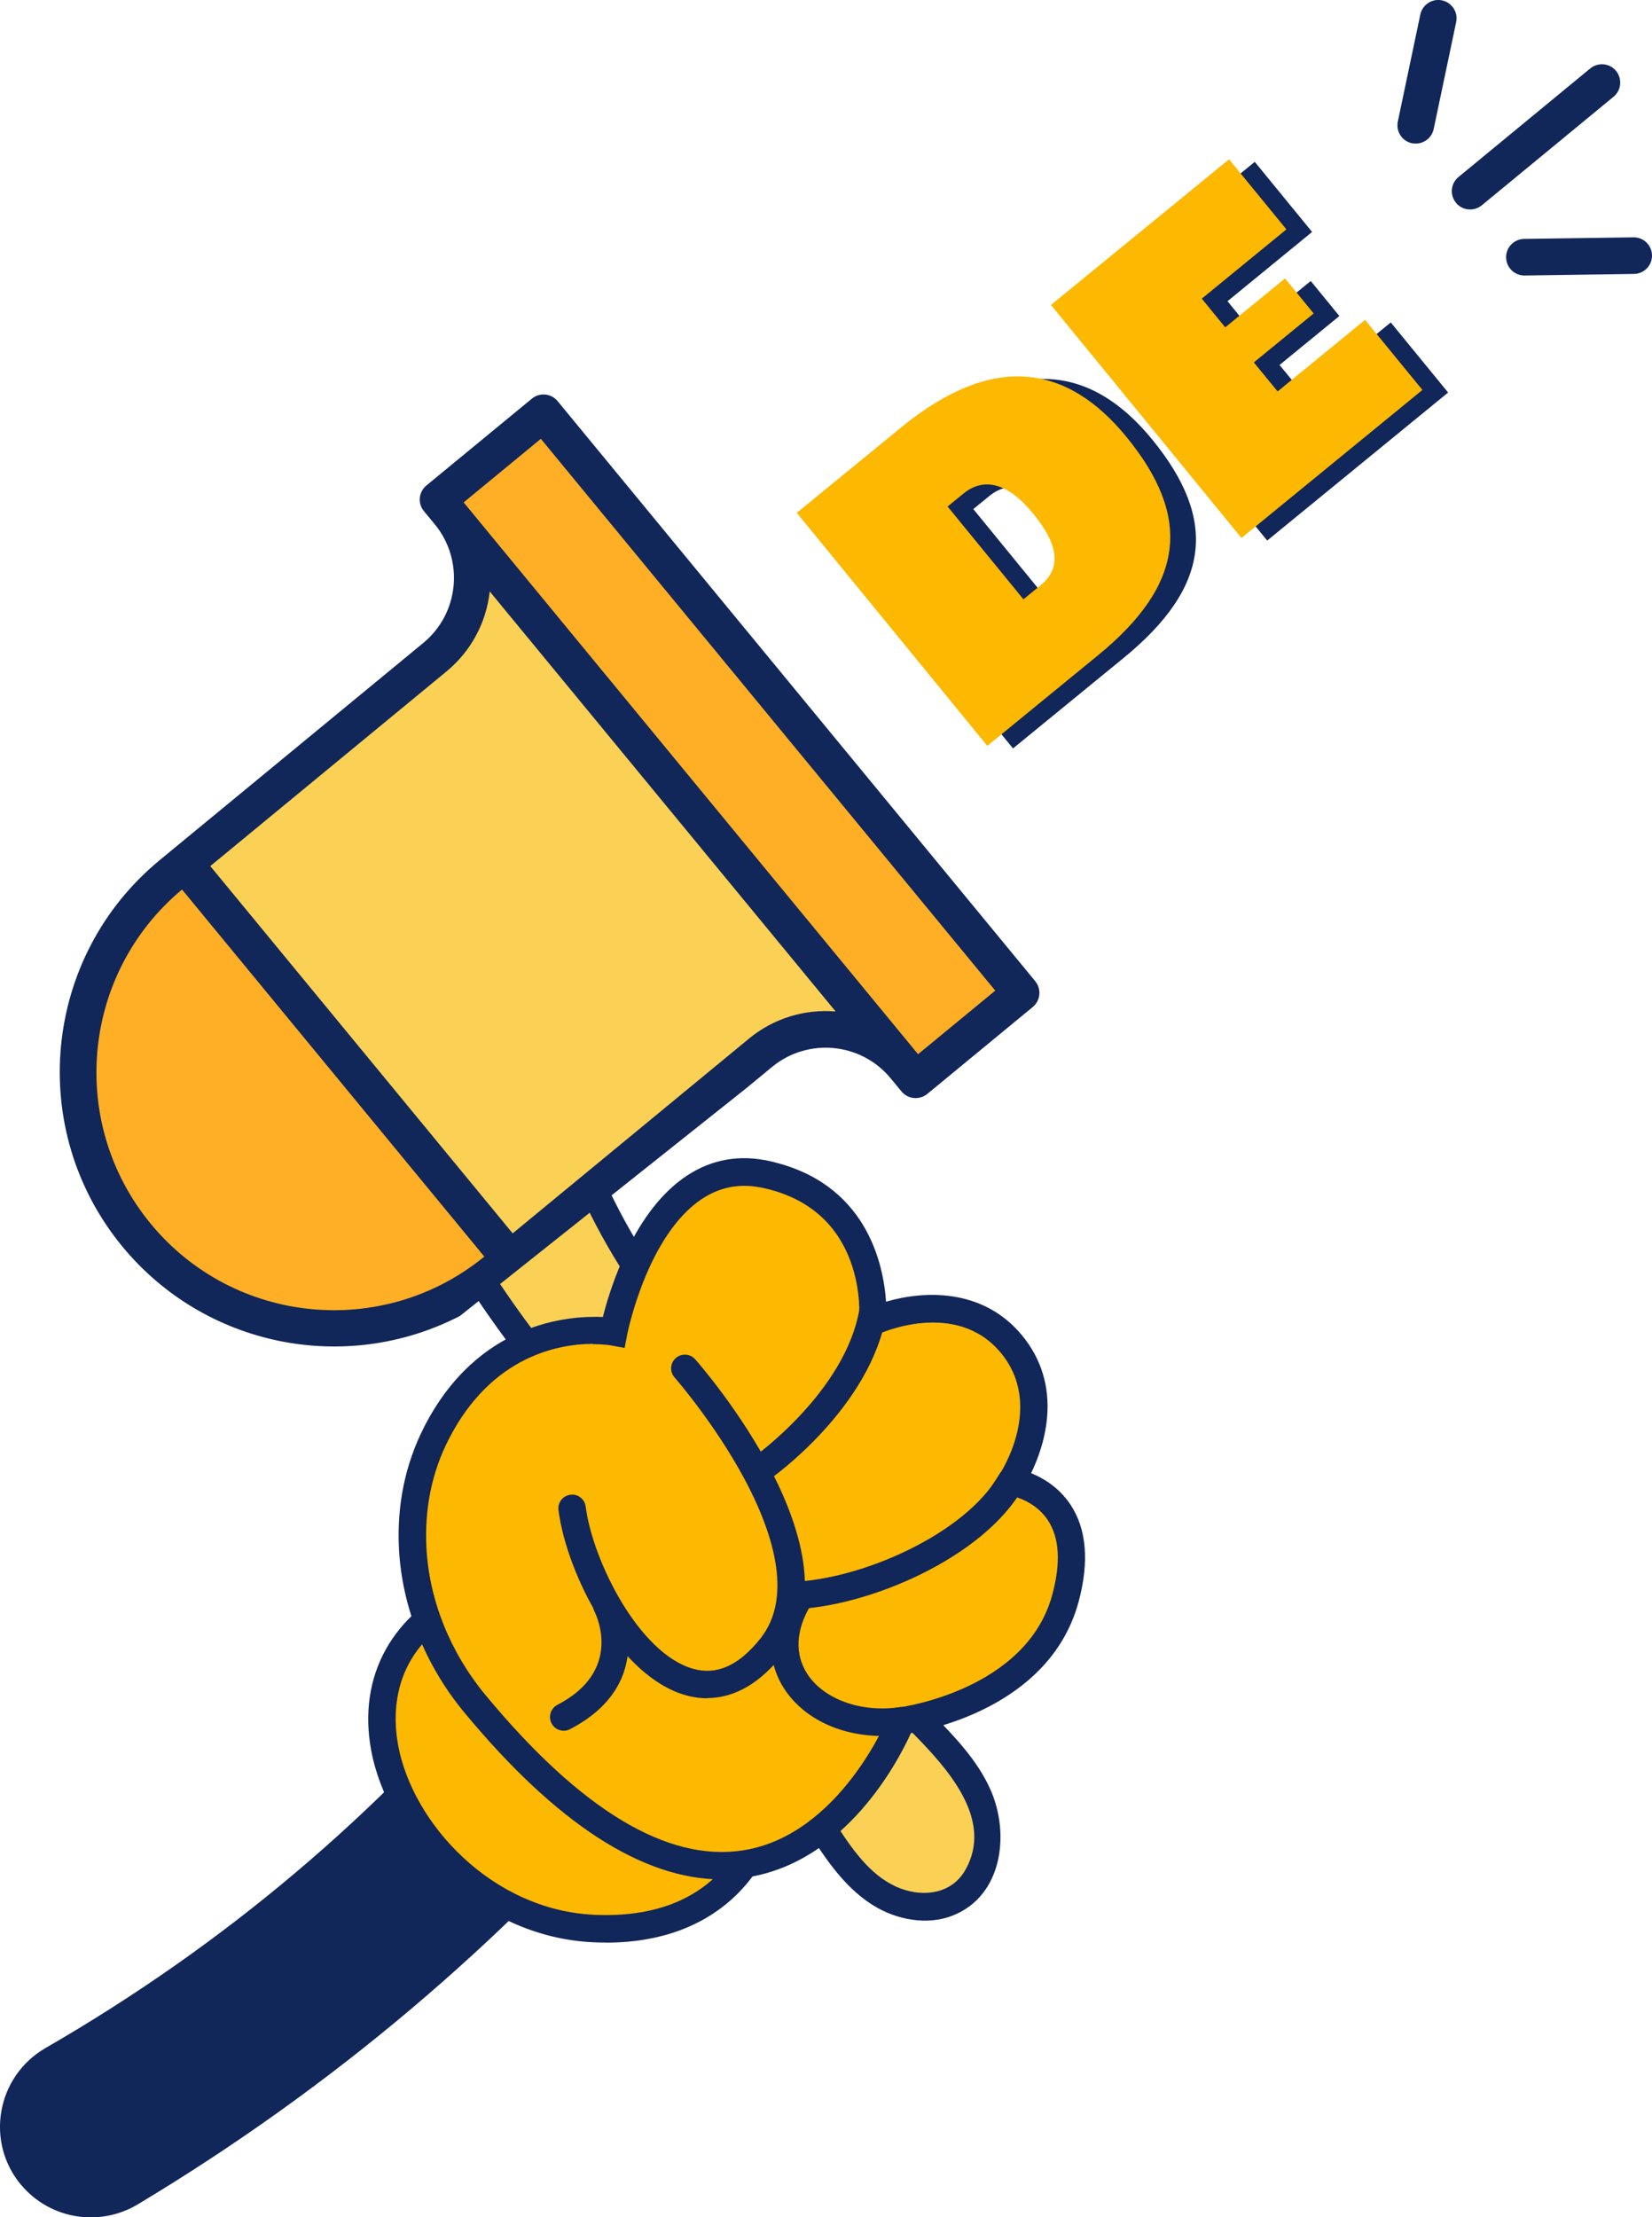
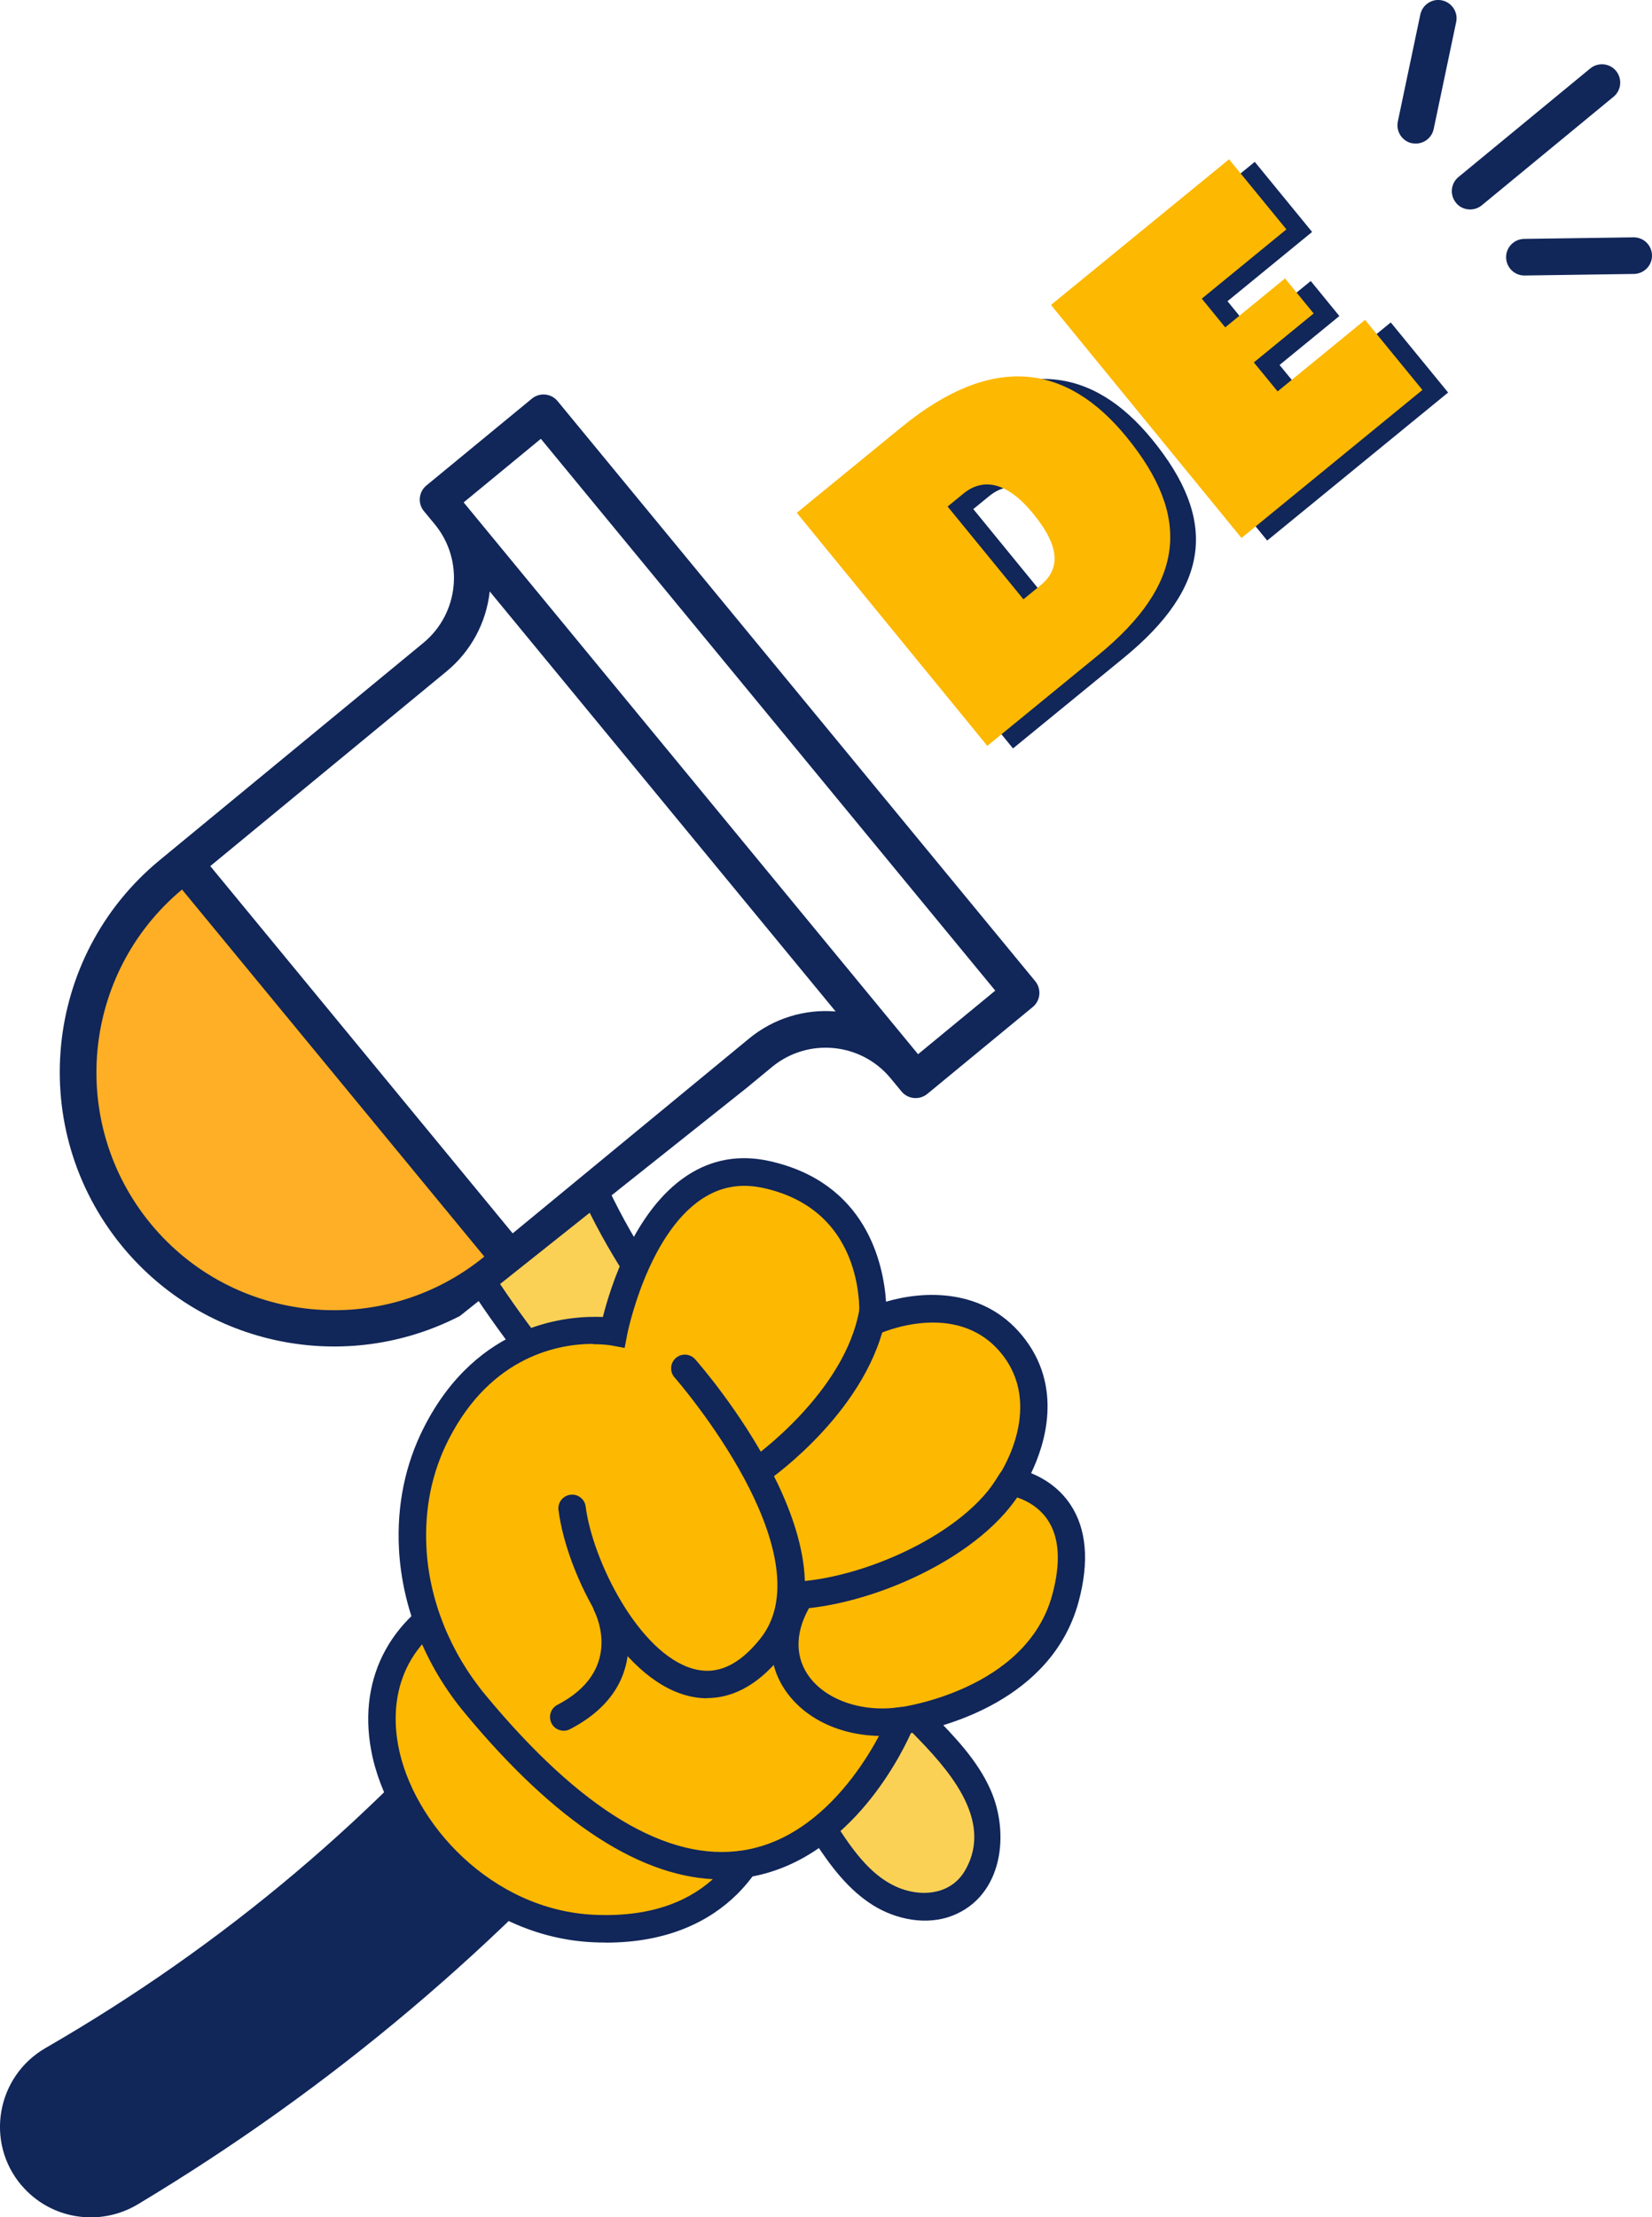
<svg xmlns="http://www.w3.org/2000/svg" id="Calque_2" data-name="Calque 2" viewBox="0 0 180.61 242.34">
  <defs>
    <style>      .cls-1 {        fill: #ffaf25;      }      .cls-2 {        fill: #fdb802;      }      .cls-3 {        fill: #112659;      }      .cls-4 {        fill: #fad155;      }    </style>
  </defs>
  <g id="Calque_2-2" data-name="Calque 2">
    <g>
      <path class="cls-4" d="M108.21,199.12c-.19-.78-.54-1.46-1.07-2.04-.03-.04-.07-.07-.09-.11-.21-1.05-.57-2.08-1.08-3.06-.48-.92-1.19-1.75-1.87-2.53-.39-.44-.81-.84-1.23-1.24-1.13-1.08-2.67-1.76-4.24-1.76-.83-.03-1.6.14-2.31.52-.74.24-1.39.66-1.93,1.24-1.05,1.14-1.83,2.64-1.76,4.24.03.72.16,1.43.4,2.1-.74,1.03-1.16,2.21-1.19,3.53-.02,1.27.33,2.42.91,3.53.33.64.79,1.22,1.32,1.71.05.04.12.11.2.17.03.03.05.06.08.09,1.1,1.02,2.47,1.89,3.96,2.19,1.57.31,2.28.27,3.85,0,.76-.13,1.48-.48,2.17-.81,1.37-.66,2.5-1.88,3.29-3.15.44-.69.68-1.43.71-2.23.18-.8.14-1.59-.11-2.39Z" />
      <path class="cls-4" d="M75.4,146.56c-1.42-2.14-2.84-4.28-4.26-6.42-.57-.85-1.27-1.58-2.12-2.11-.09-1.39-.72-2.95-1.74-3.88-1.14-1.05-2.64-1.83-4.24-1.76-.53.07-1.06.14-1.6.21-1.02.28-1.9.8-2.65,1.54-.96.77-1.92,1.55-2.89,2.32-.59.54-1,1.19-1.24,1.93-.38.72-.55,1.49-.52,2.31.07,1.58.6,3.11,1.76,4.24,1.81,1.78,3.61,3.55,5.42,5.33.82.81,1.62,1.65,2.48,2.42.69.62,1.44,1.26,2.26,1.71.62.34,1.31.62,1.97.84.69.23,1.46.25,2.17.34,1.08,0,2.09-.28,3.03-.82.9-.53,1.62-1.25,2.15-2.15,1.04-1.77,1.17-4.3,0-6.06Z" />
      <path class="cls-3" d="M51.32,140.68c3.92,6,8.38,11.65,13.3,16.87,1.33,1.41,3.45-.72,2.12-2.12-4.76-5.03-9.05-10.46-12.84-16.26-1.05-1.61-3.65-.11-2.59,1.51h0Z" />
      <path class="cls-3" d="M63.92,131.42c3.08,6.47,7.15,12.44,12.02,17.7,1.31,1.42,3.43-.71,2.12-2.12-4.7-5.08-8.58-10.84-11.55-17.09-.35-.73-1.4-.92-2.05-.54-.75.44-.89,1.32-.54,2.05h0Z" />
      <path class="cls-1" d="M50.2,141.63c1.46-.81,2.85-1.76,4.14-2.82l10.72-8.83" />
-       <path class="cls-4" d="M41.66,144.74c-2.58.47-5.21.58-7.82.33-15.39-1.49-26.66-15.17-25.17-30.56.71-7.39,4.33-14.19,10.06-18.91l28.82-23.74c4.77-3.94,5.45-10.99,1.52-15.77l49.51,60.1v.02c-4.01-4.44-10.81-4.95-15.43-1.15l-28.81,23.74c-3.66,3.02-8.02,5.06-12.68,5.94h0Z" />
      <path class="cls-1" d="M14.92,134.99c-9.1-11.05-9.45-28.49,5.25-40.61l35.6,43.23c-14.51,11.96-31.56,8.66-40.86-2.62Z" />
-       <path class="cls-1" d="M47.85,54.63l11.52-9.49,52.2,63.37-11.52,9.49-52.2-63.37Z" />
+       <path class="cls-1" d="M47.85,54.63Z" />
      <path class="cls-3" d="M81.62,118.91l2.8-2.31c3.92-3.22,9.72-2.66,12.95,1.25l1.19,1.44c.7.85,1.96.97,2.82.27,0,0,0,0,0,0l11.53-9.5c.85-.7.97-1.96.27-2.82,0,0,0,0,0,0l-52.22-63.4c-.7-.85-1.96-.97-2.81-.27l-11.53,9.49c-.85.7-.98,1.96-.27,2.81,0,0,0,0,0,0l1.19,1.44c3.22,3.92,2.66,9.72-1.25,12.95l-28.82,23.74c-12.79,10.53-14.63,29.43-4.1,42.23,8.98,10.91,24.35,14.07,36.91,7.6M16.46,133.73c-9.08-11.05-7.54-27.35,3.44-36.51l33.05,40.12c-11.08,9.05-27.4,7.44-36.49-3.61ZM81.88,113.52l-25.83,21.28-33.06-40.14,25.83-21.28c2.65-2.18,4.35-5.32,4.72-8.74l37.82,45.91c-3.43-.29-6.83.78-9.48,2.97ZM100.37,115.22l-49.68-60.31,8.44-6.95,49.68,60.31-8.44,6.95Z" />
      <path class="cls-3" d="M159.18,22.17c.7.85,1.96.97,2.82.27,0,0,0,0,0,0l14.41-11.87c.85-.7.97-1.96.27-2.82-.7-.85-1.96-.97-2.82-.27l-14.41,11.87c-.85.7-.97,1.96-.27,2.81Z" />
      <path class="cls-3" d="M154.38,15.65c1.08.22,2.13-.47,2.36-1.54l2.46-11.7c.23-1.08-.47-2.14-1.55-2.37s-2.14.47-2.37,1.55l-2.46,11.7c-.22,1.08.47,2.14,1.55,2.37,0,0,0,0,0,0h0Z" />
      <path class="cls-3" d="M178.58,25.94l-11.95.17c-1.1.02-1.99.92-1.97,2.03.02,1.1.92,1.99,2.03,1.97h0l11.95-.17c1.1-.02,1.99-.92,1.97-2.03s-.92-1.99-2.03-1.97h0Z" />
      <g id="Calque_1-2" data-name="Calque 1-2">
        <g>
          <path class="cls-3" d="M2.34,238.84h0c-4-4.73-2.72-11.91,2.65-15.01,19.5-11.25,36.43-25.55,50.78-42.89,3.95-4.77,11.24-4.83,15.24-.1h0c3.15,3.73,3.11,9.19-.07,12.9-16.07,18.74-34.7,34.47-55.87,47.18-4.19,2.51-9.58,1.64-12.73-2.09h0Z" />
          <g>
            <path class="cls-2" d="M83.83,197.72s-1.88,13.81-18.88,13.06c-19.69-.87-33.32-27.99-13.49-36.62l32.37,23.56Z" />
            <path class="cls-3" d="M66.23,212.31c-.44,0-.89,0-1.35-.03-12.71-.56-22.52-11.33-24.3-20.98-1.51-8.14,2.33-15.06,10.28-18.52l.79-.34,33.79,24.6-.12.89c-.69,5.08-5.58,14.39-19.08,14.39h0ZM51.29,175.89c-8.37,4.04-8.47,11.01-7.76,14.87,1.58,8.52,10.24,18.03,21.49,18.52,13.13.57,16.43-8.1,17.15-10.92l-30.88-22.48h0Z" />
          </g>
          <g>
            <path class="cls-2" d="M51.91,186.2c-3.98-4.81-6.47-10.74-6.79-16.97-.2-3.87.37-8.24,2.58-12.58,6.85-13.44,19.38-11.11,19.38-11.11,0,0,3.89-20.05,16.73-17.18,12.84,2.86,11.59,16.06,11.59,16.06,0,0,9.47-4.43,15.17,2.47,5.52,6.68-.05,15.04-.05,15.04,0,0,9.08,1.19,5.95,12.75-3.13,11.56-17.93,13.39-17.93,13.39,0,0-14.59,36.84-46.64-1.87h.01Z" />
            <path class="cls-3" d="M78.92,205.41c-8.66,0-18.12-6.12-28.16-18.25-4.27-5.15-6.8-11.49-7.14-17.84-.25-4.79.67-9.27,2.74-13.34,5.87-11.51,15.84-12.2,19.55-12.04.83-3.28,3.45-11.68,9.21-15.46,2.71-1.78,5.75-2.31,9.01-1.58,10.56,2.35,12.45,11.15,12.74,15.37,4.13-1.22,10.58-1.5,14.85,3.66,4.62,5.59,2.48,12.04,1.01,15.08,1.33.54,3.04,1.55,4.29,3.42,1.78,2.67,2.08,6.26.9,10.64-2.94,10.85-14.95,13.74-18.33,14.35-1.41,3.11-7.11,14.05-17.86,15.76-.93.15-1.87.22-2.82.22h0ZM64.82,146.88c-3.56,0-11.06,1.2-15.78,10.46-1.83,3.59-2.64,7.56-2.42,11.82.3,5.71,2.59,11.43,6.45,16.09h0c10.41,12.57,19.9,18.29,28.19,16.98,10.59-1.67,15.85-14.57,15.9-14.7l.33-.82.88-.11c.14-.02,13.84-1.86,16.67-12.29.95-3.5.79-6.24-.48-8.16-1.51-2.3-4.2-2.71-4.23-2.71l-2.35-.34,1.31-1.98c.2-.3,4.87-7.53.14-13.25-4.91-5.94-13.29-2.11-13.38-2.07l-2.38,1.11.25-2.61c.04-.48.94-11.92-10.42-14.45-2.49-.55-4.68-.17-6.72,1.16-6.04,3.96-8.19,14.74-8.21,14.85l-.28,1.46-1.46-.27c-.11-.02-.85-.14-1.99-.14l-.02-.03Z" />
          </g>
          <path class="cls-3" d="M77.3,185.61c-.85,0-1.64-.13-2.33-.33-7.26-2.03-13-13.15-13.91-20.23-.11-.82.47-1.57,1.29-1.68.82-.12,1.58.47,1.68,1.29.77,5.96,5.85,16.08,11.75,17.73,2.58.73,4.99-.35,7.34-3.29,3.77-4.71,1.15-12.08-1.72-17.44-3.27-6.1-7.6-11.06-7.65-11.11-.55-.62-.49-1.57.13-2.12.62-.55,1.57-.49,2.12.13.76.86,18.45,21.18,9.46,32.4-2.88,3.6-5.78,4.63-8.16,4.63v.02Z" />
          <path class="cls-3" d="M61.63,189.16c-.54,0-1.07-.29-1.33-.81-.38-.74-.09-1.64.64-2.02,7.06-3.66,4.38-9.55,4.05-10.21-.37-.74-.07-1.64.66-2.01.74-.37,1.63-.08,2.01.65.05.09,4.52,9.11-5.34,14.23-.22.12-.46.17-.69.17h0Z" />
          <path class="cls-3" d="M83.13,162.08c-.47,0-.94-.22-1.23-.64-.47-.68-.31-1.61.37-2.09.1-.07,10.15-7.2,11.69-16.27.14-.82.92-1.36,1.73-1.23.82.14,1.37.91,1.23,1.73-1.75,10.32-12.48,17.91-12.93,18.22-.26.18-.56.27-.86.27h0Z" />
          <path class="cls-3" d="M96.42,189.73c-4.5,0-8.52-1.88-10.65-5.11-2.06-3.13-1.95-7.05.32-10.77.43-.71,1.36-.93,2.06-.5.71.43.93,1.35.5,2.06-1.66,2.72-1.79,5.41-.38,7.56,1.82,2.77,5.87,4.22,10.06,3.62.81-.13,1.58.45,1.7,1.27.12.82-.45,1.58-1.27,1.7-.79.11-1.58.17-2.34.17h0Z" />
          <path class="cls-3" d="M86.47,175.9c-.81,0-1.48-.64-1.5-1.46-.02-.83.63-1.52,1.46-1.54,7.74-.22,19.13-5.27,22.79-11.71.41-.72,1.32-.97,2.04-.56s.97,1.33.56,2.04c-4.26,7.5-16.76,12.99-25.32,13.23h-.04.01Z" />
        </g>
      </g>
      <path class="cls-3" d="M89.1,201.34c1.72,2.62,3.64,5.2,6.34,6.89,2.53,1.58,5.88,2.25,8.72,1.13,5.46-2.16,6.26-8.95,4.13-13.75-1.42-3.21-3.93-5.81-6.36-8.29-1.35-1.38-3.47.74-2.12,2.12,3.64,3.71,8.93,9.39,5.71,14.97-1.46,2.54-4.45,2.96-7.04,2-3.04-1.13-5.08-3.98-6.79-6.58-1.06-1.61-3.65-.11-2.59,1.51h0Z" />
      <g>
        <path class="cls-3" d="M89.92,56.33l11.42-9.34c10.06-8.23,18.14-6.89,24.63,1.05,7.15,8.75,6.42,16.07-3.14,23.88l-12.08,9.88-20.83-25.47ZM116.56,64.26c2.13-1.74,2.23-4.15-.81-7.86-2.85-3.48-5.47-3.92-7.6-2.18l-1.74,1.42,8.29,10.14,1.86-1.52Z" />
        <path class="cls-3" d="M117.71,33.61l19.47-15.92,6.27,7.66-9.25,7.57,2.56,3.14,6.54-5.35,3.13,3.83-6.54,5.35,2.6,3.17,9.56-7.82,6.27,7.66-19.78,16.18-20.83-25.47Z" />
      </g>
      <g>
        <path class="cls-2" d="M87.11,56.05l11.42-9.34c10.06-8.23,18.14-6.89,24.63,1.05,7.15,8.75,6.42,16.07-3.14,23.88l-12.08,9.88-20.83-25.47ZM113.75,63.98c2.13-1.74,2.23-4.15-.81-7.86-2.85-3.48-5.47-3.92-7.6-2.18l-1.74,1.42,8.29,10.14,1.86-1.52Z" />
        <path class="cls-2" d="M114.9,33.33l19.47-15.92,6.27,7.66-9.25,7.57,2.56,3.14,6.54-5.35,3.13,3.83-6.54,5.35,2.6,3.17,9.56-7.82,6.27,7.66-19.78,16.18-20.83-25.47Z" />
      </g>
    </g>
  </g>
</svg>